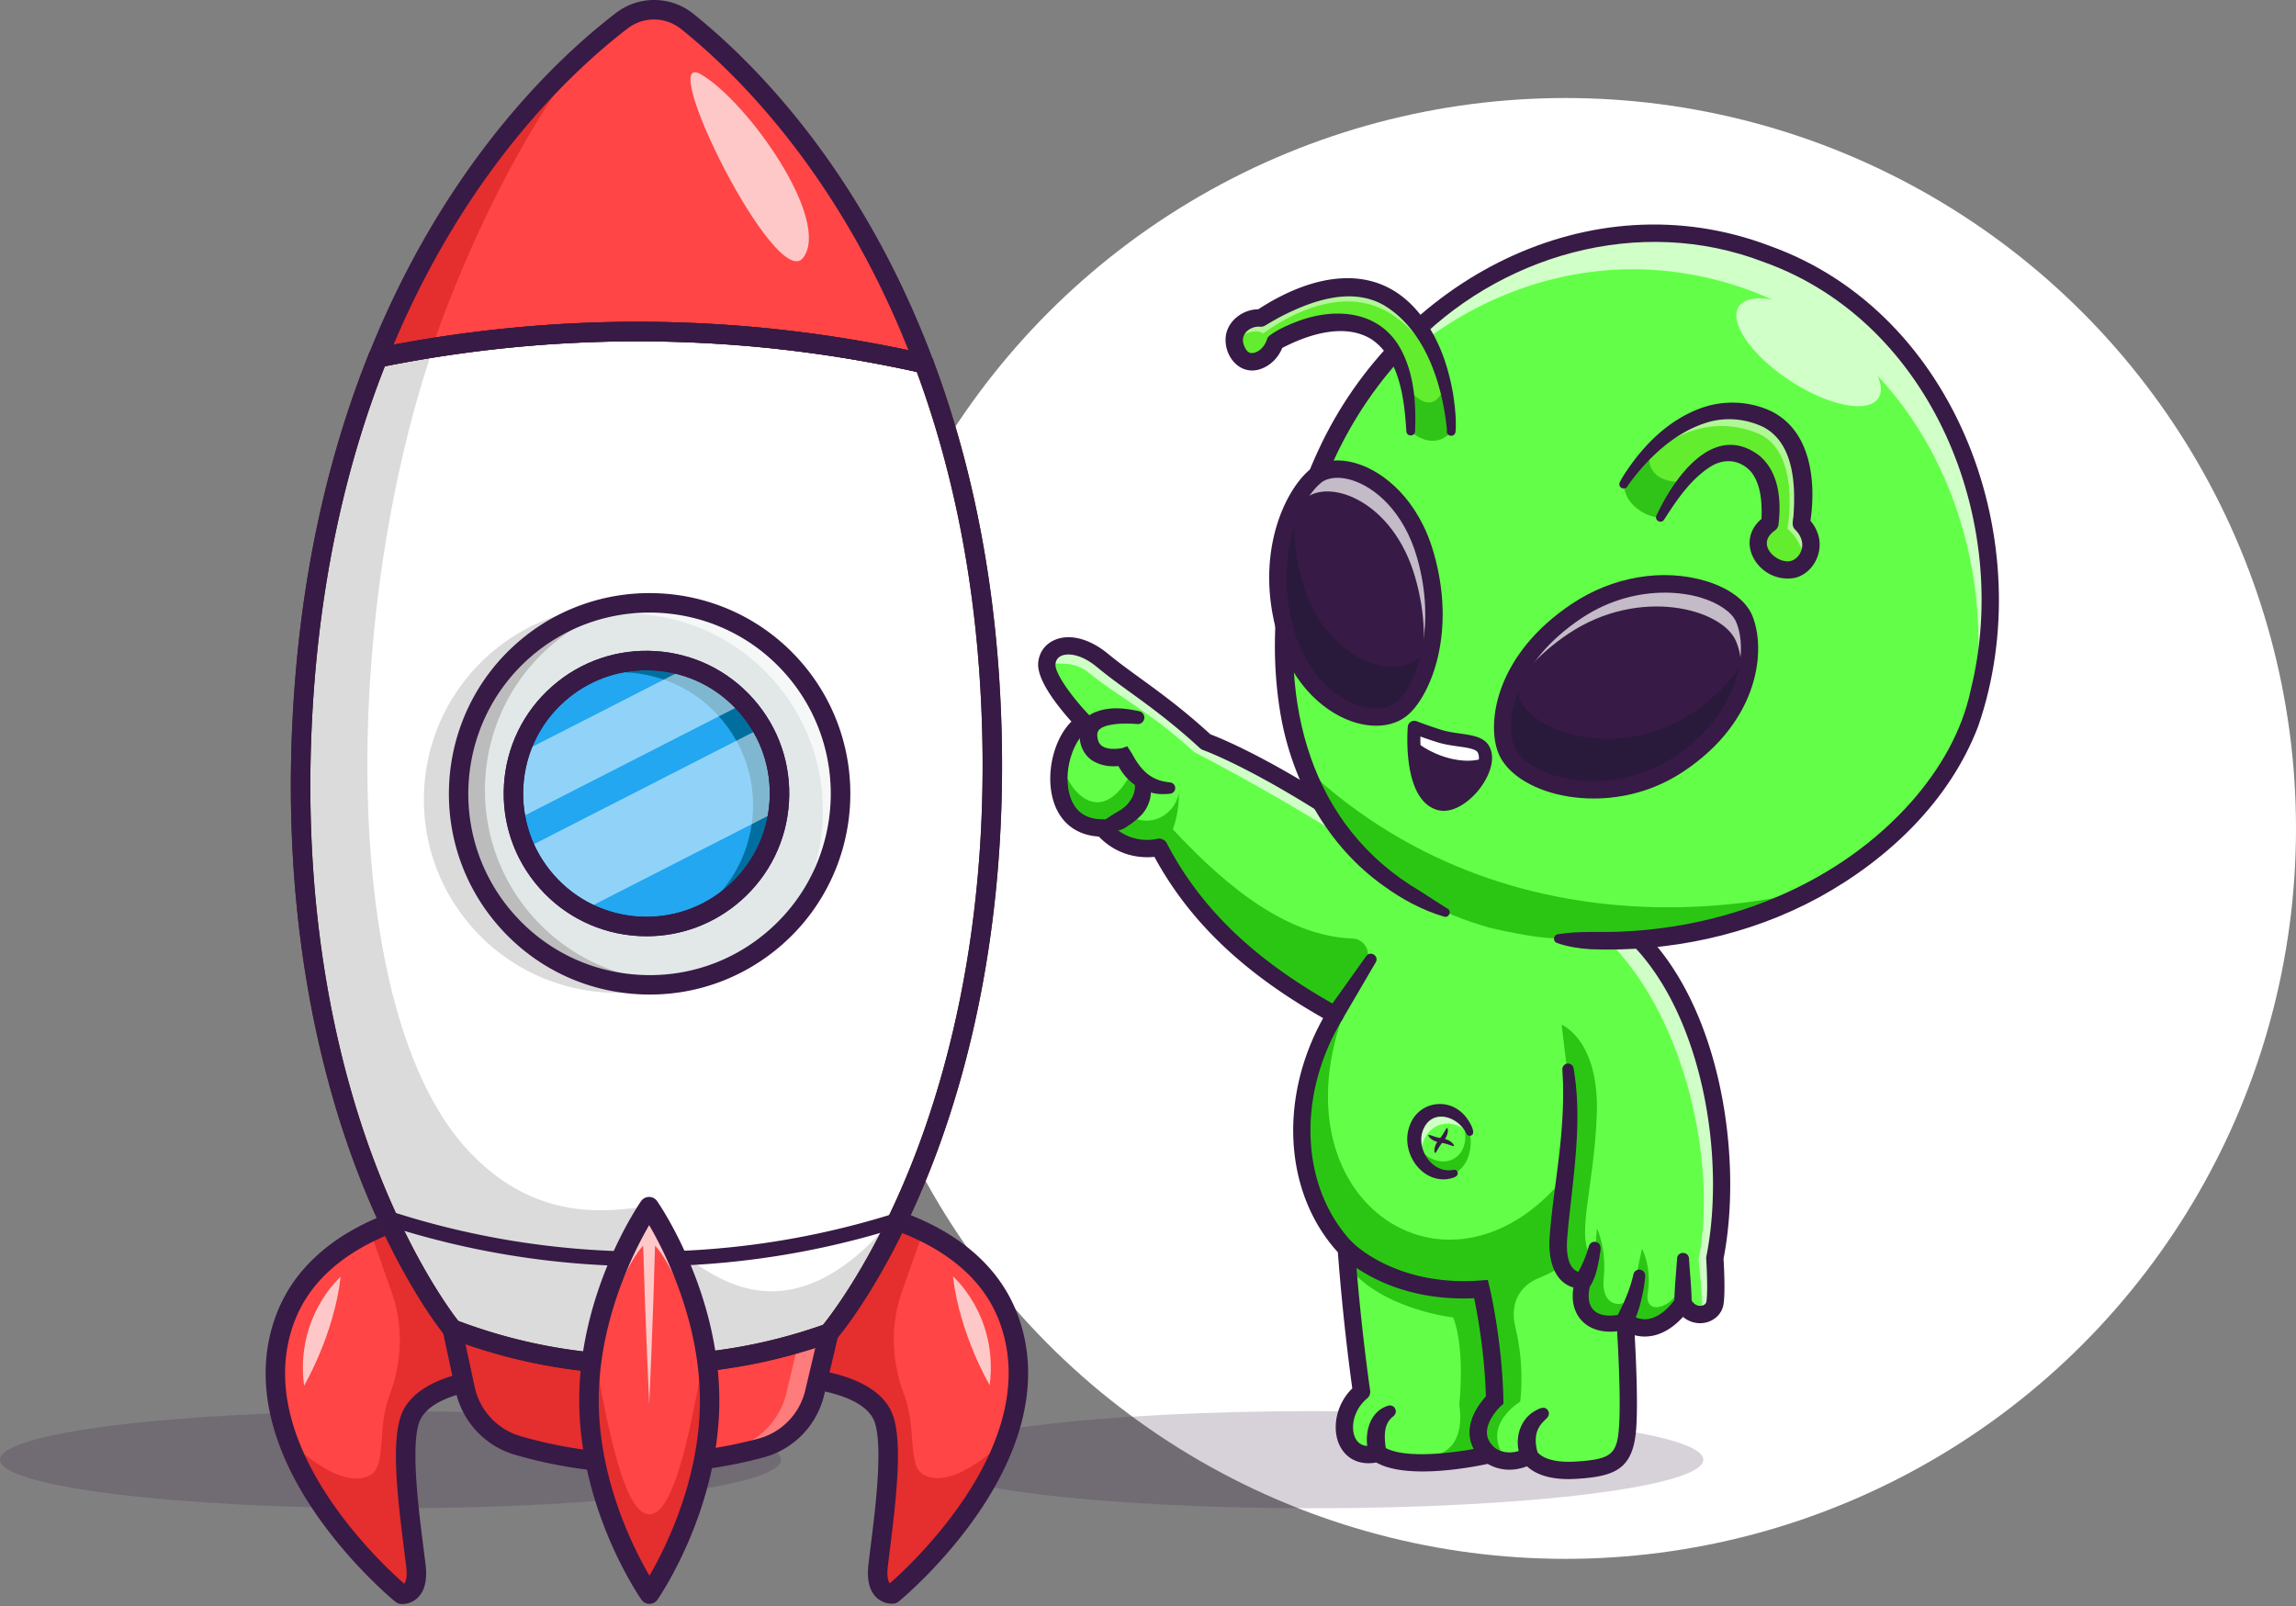
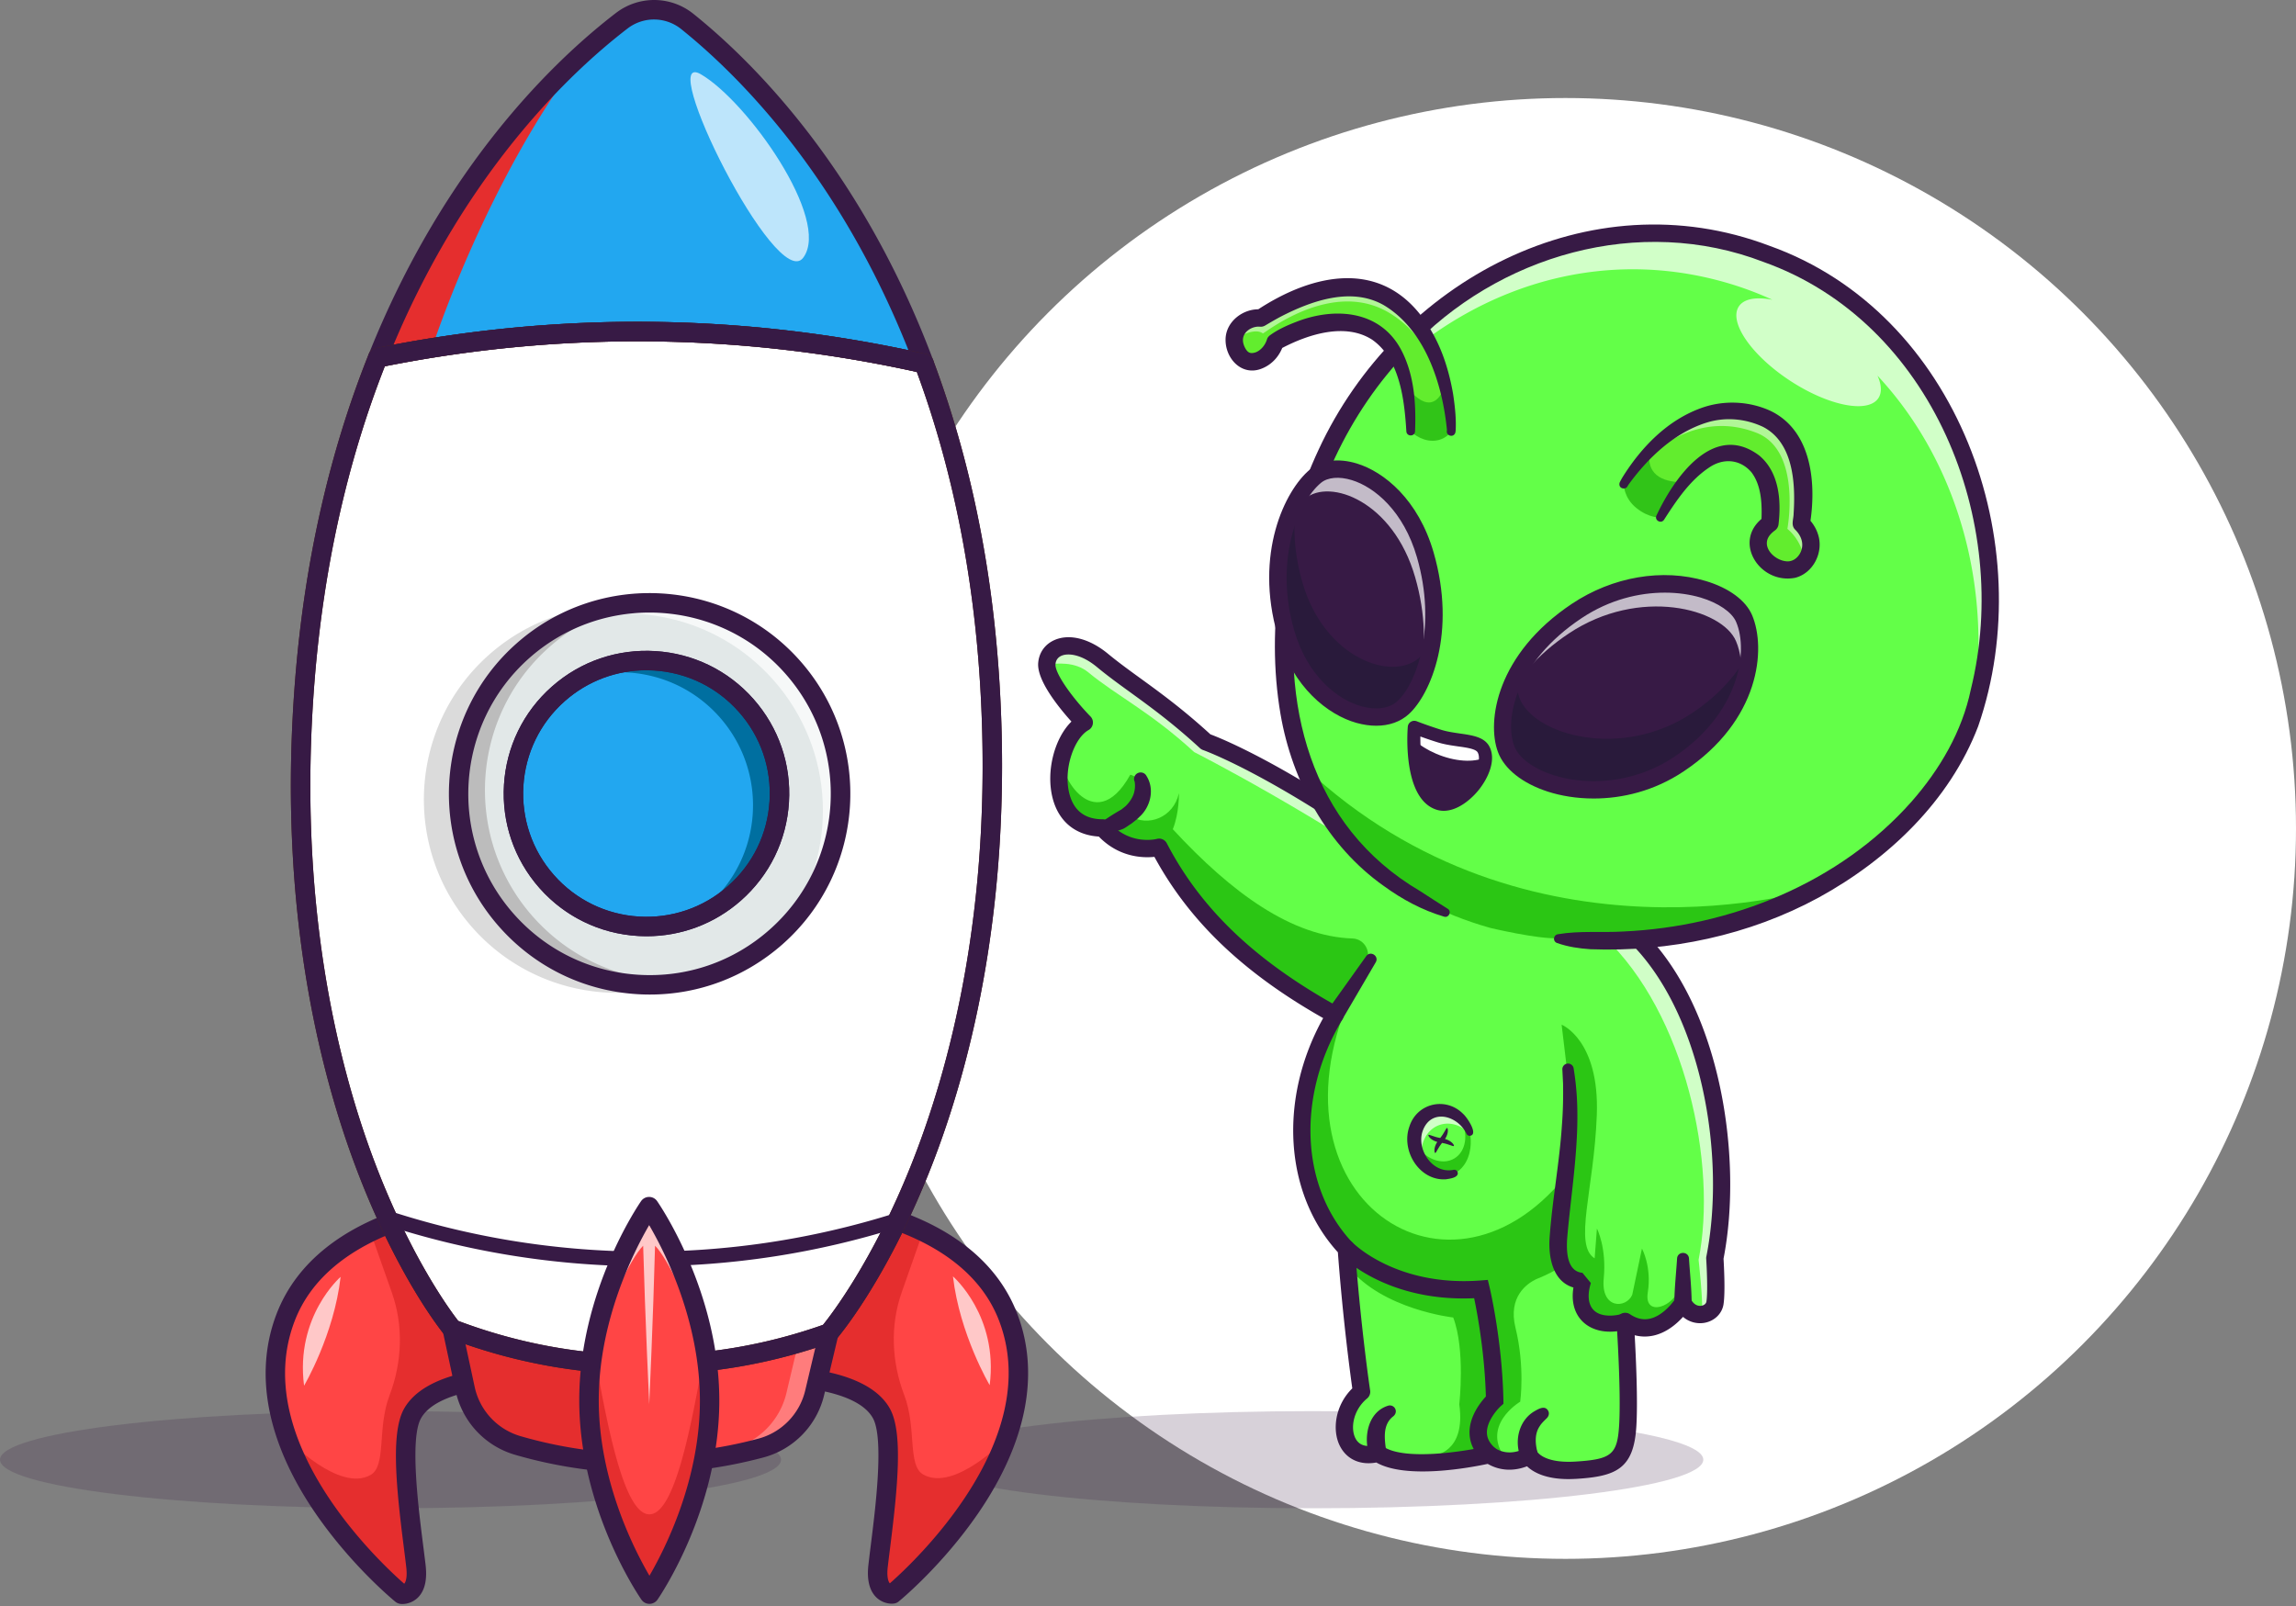
<svg xmlns="http://www.w3.org/2000/svg" width="726" height="508" fill="none">
  <rect width="100%" height="100%" fill="#808080" stroke="none" />
  <circle cx="495" cy="262" r="231" fill="#fff" />
  <path fill="#371A45" d="M123.485 476.999c68.199 0 123.485-6.877 123.485-15.359s-55.286-15.359-123.485-15.359S0 453.158 0 461.64s55.286 15.359 123.485 15.359Zm291.617 0c68.199 0 123.485-6.877 123.485-15.359s-55.286-15.359-123.485-15.359-123.485 6.877-123.485 15.359 55.286 15.359 123.485 15.359Z" opacity=".2" />
  <path fill="#63FF48" d="M516.205 294.972c25.959 24.404 32.002 72.76 26.05 102.899 0 0 .651 10.058.054 14.164-.597 4.107-7.236 5.663-10.112 0 0 0-7.96 12.772-18.29 5.88 0 0 1.484 21.998.814 33.051-.687 11.071-4.161 13.242-16.462 14.002-12.302.76-14.617-4.649-14.617-4.649s-6.35 4.106-12.7-.272c0 0-26.194 6.024-35.222-.434-11.74 3.094-14.164-12.03-5.192-19.483 0 0-2.912-19.484-4.83-45.262-17.945-18.941-18.144-49.749-3.545-73.936-23.048-12.699-43.037-28.782-55.628-52.987 0 0-10.113 2.732-17.856-6.096-19.212 0-15.666-27.823-5.825-33.323 0 0-12.337-12.663-11.831-18.669.507-6.006 8.647-8.376 17.566-.995 8.919 7.381 18.886 13.061 32.689 25.761 0 0 20.804 7.2 58.83 34.335-.018-.018 52.752-1.465 76.107 26.014Z" />
  <path fill="#2BC614" d="M453.232 460.318s10.384-.687 8.195-16.191c0 0 1.972-17.276-1.918-27.461 0 0-22.269-2.46-33.123-15.919l.633-3.673c13.278 8.521 26.683 11.831 40.233 10.258 0 0 2.677 9.334 4.649 18.85 1.954 9.515-.633 15.847-.633 15.847s-6.693 11.288-2.641 17.566m27.768-113.679-2.605-21.854s12.012 4.776 11.126 28.547c-.887 23.771-7.453 41.12-.688 45.353l.724-9.425s3.111 6.006 2.153 15.774c-.959 9.769 7.091 9.57 9.009 5.192l3.075-14.635s3.148 5.735 1.845 13.876c-1.302 8.14 8.792 4.378 9.968-1.773 0 0 2.551 9.262-6.603 12.012s-11.56-1.683-11.56-1.683-7.706 2.406-10.745-2.152c-3.04-4.559-1.484-11.054-1.484-11.054s-6.368 3.257-7.941-5.608c-1.556-8.864 2.225-26.448 2.225-26.448l1.501-26.122Z" />
  <path fill="#2BC614" d="M439.682 403.57c10.944 4.667 20.894 5.662 29.252 4.957l3.672 34.227s-3.871-1.357-5.101 8.285c-1.23 9.66 9.117 10.981 9.117 10.981-9.117-10.981 4.071-18.724 4.071-18.724s1.573-10.926-1.502-23.427c-2.406-9.823 3.727-13.947 6.476-15.286.706-.344 1.176-.489 1.249-.507 5.119-2.189 8.014-4.323 8.014-4.323l-3.293-10.276 3.293-17.457c-38.442 47.578-99.045 3.908-65.035-63.063-15.486 12.537-18.199 47.686-18.199 47.686s-3.763 33.395 27.986 46.927Z" />
  <path fill="#000072" d="M485.649 404.6c.435-.163.851-.343 1.249-.506-.055.018-.543.163-1.249.506Z" opacity=".25" />
  <path fill="#2BC614" d="M349.139 262.375c7.67 8.177 17.348 5.554 17.348 5.554 12.609 24.223 32.581 40.305 55.628 52.987-.307.488-.597.995-.868 1.501 3.817-5.716 7.797-12.699 10.691-18.018 1.828-3.347-.488-7.471-4.287-7.598-19.158-.633-38.044-14.255-56.804-34.552 2.117-5.337 1.918-11.397 1.918-11.397-1.61 7.598-9.787 10.98-15.739 7.019l-7.887 4.504Z" />
  <path fill="#2BC614" d="M336.205 237.863c-2.949 5.265 9.533 28.113 21.184 7.164.108-.181 7.815 2.587 2.424 9.606-5.391 7.001-9.353 8.955-14.889 6.82-5.535-2.116-10.329-12.211-10.329-12.211" />
  <path fill="#FEFEFE" d="M537.098 398.431s1.357 12.048 1.121 16.751c2.696.561 3.673-.579 4.053-3.147.615-4.107-.036-14.165-.036-14.165 5.698-28.818.416-74.298-22.758-99.57-2.044-2.713-9.19-2.858-12.356-2.098 25.942 24.404 35.946 72.09 29.976 102.229ZM330.977 210.11c3.165-.289 8.882-.995 13.187 2.551 8.919 7.381 19.647 12.501 33.45 25.2 0 0 39.437 19.954 77.445 47.089-3.745-5.608-13.387-11.813-16.3-17.366-27.841-18.217-57.509-32.961-57.509-32.961-13.803-12.7-23.771-18.398-32.69-25.761-8.918-7.381-17.077-5.011-17.565.995-.018.072-.018.163-.018.253Z" opacity=".7" />
  <path fill="#371A45" d="M495.979 467.774c-7.345 0-11.198-2.207-13.134-4.052-2.695 1.049-7.471 2.08-12.428-.76-5.463 1.176-25.724 4.975-35.222-.434-5.065.922-9.316-.959-11.487-5.174-2.515-4.884-1.664-12.808 3.889-18.271-.687-4.939-2.966-21.89-4.558-43.037-16.987-18.652-18.796-48.609-4.65-74.063-25.236-14.309-42.295-30.608-53.366-50.996-3.655.38-11.18.181-17.584-6.422-7.399-.435-12.682-4.776-14.581-12.085-2.207-8.484.561-19.013 5.934-24.277-3.89-4.324-10.981-12.989-10.511-18.561.271-3.329 2.207-5.988 5.301-7.29 4.739-1.99 10.999-.344 16.751 4.396 3.202 2.641 6.603 5.119 10.221 7.742 6.332 4.595 13.496 9.805 22.179 17.747 3.618 1.357 23.988 9.516 58.957 34.48a2.73 2.73 0 0 1 .633 3.817 2.729 2.729 0 0 1-3.817.634c-37.14-26.521-57.926-33.902-58.125-33.974a2.734 2.734 0 0 1-.958-.579c-8.63-7.942-15.775-13.134-22.089-17.711-3.69-2.677-7.164-5.192-10.492-7.959-4.885-4.035-9.045-4.451-11.144-3.582-1.176.488-1.845 1.429-1.954 2.695-.253 2.931 5.554 10.873 11.072 16.535a2.73 2.73 0 0 1 .741 2.315 2.73 2.73 0 0 1-1.374 1.99c-4.433 2.479-8.087 12.284-6.025 20.189 1.393 5.319 4.921 8.014 10.511 8.014.796 0 1.538.344 2.062.941 6.459 7.381 14.744 5.355 15.088 5.264a2.741 2.741 0 0 1 3.129 1.393c10.855 20.877 28.185 37.357 54.525 51.865a2.729 2.729 0 0 1 1.32 1.683 2.69 2.69 0 0 1-.307 2.134c-14.599 24.187-13.279 53.241 3.202 70.643.434.453.705 1.05.742 1.683 1.881 25.363 4.775 44.864 4.812 45.045a2.738 2.738 0 0 1-.959 2.515c-4.396 3.654-5.337 9.388-3.691 12.609 1.429 2.767 4.288 2.677 6.422 2.116a2.798 2.798 0 0 1 2.298.416c6.567 4.704 26.05 1.592 32.997-.018a2.726 2.726 0 0 1 2.171.416c4.721 3.238 9.479.344 9.678.217.724-.452 1.556-.669 2.352-.38.778.29 1.338.778 1.61 1.538.289.434 2.731 3.6 11.958 3.057 11.505-.705 13.314-2.207 13.893-11.433.669-10.764-.796-32.472-.814-32.707a2.718 2.718 0 0 1 1.357-2.551 2.74 2.74 0 0 1 2.894.09c2.099 1.393 4.107 1.864 6.187 1.43 4.776-1.013 8.231-6.422 8.267-6.477a2.799 2.799 0 0 1 2.443-1.284 2.765 2.765 0 0 1 2.315 1.501c1.14 2.244 2.732 2.244 3.365 2.153.705-.108 1.465-.561 1.592-1.321.47-3.111.108-10.854-.072-13.567-.019-.236 0-.471.054-.706 6.295-31.748-1.429-77.988-25.236-100.365a2.742 2.742 0 0 1-.127-3.872 2.742 2.742 0 0 1 3.871-.126c15.522 14.599 22.595 35.638 25.797 50.725 3.89 18.29 4.288 38.062 1.122 54.344.109 1.899.597 10.456 0 14.382-.452 3.021-2.913 5.391-6.133 5.915a8.24 8.24 0 0 1-6.675-1.899c-2.026 2.243-5.282 5.047-9.425 5.933-1.972.416-3.944.38-5.861-.126.398 7.091 1.031 20.713.524 28.854-.814 13.314-6.277 15.793-19.031 16.571-.832.036-1.646.072-2.406.072Z" />
  <path fill="#371A45" d="M470.924 462.779a2.697 2.697 0 0 1-1.809-.688c-2.93-2.569-4.414-5.59-4.45-8.991-.054-5.156 3.455-9.588 5.174-11.451-.38-13.713-2.678-26.159-3.709-31.079-27.769 1.248-41.825-13.188-42.422-13.821a2.726 2.726 0 0 1 .109-3.872 2.74 2.74 0 0 1 3.871.091c.199.199 13.857 14.002 40.432 11.994l2.334-.181.543 2.279c.162.688 3.998 16.933 4.377 35.638l.019 1.248-.923.833c-1.212 1.121-4.36 4.794-4.306 8.285.019 1.791.869 3.401 2.587 4.903a2.745 2.745 0 0 1 .254 3.871 2.826 2.826 0 0 1-2.081.941Zm43.689-42.459c-11.651 3.401-20.225-3.926-16.39-15.992l2.659 3.238c-.434.036-.633.036-.923.036-8.574-.542-10.474-9.208-9.967-16.263.868-12.066 3.111-23.554 3.889-35.493.344-4.378.434-8.756.362-13.134l-.217-4.36c-.109-1.031.669-1.953 1.7-1.99a1.784 1.784 0 0 1 1.864 1.538 90.095 90.095 0 0 1 1.013 9.081c.868 14.889-1.809 29.976-3.058 44.648-.271 3.961-.162 10.456 4.83 10.908l2.66 3.238c-1.538 4.848-.796 9.805 5.083 10.257 1.628.145 3.383-.09 5.065-.578 3.202-.833 4.595 3.853 1.43 4.866Zm-94.777-100.891 12.175-17.059c1.338-1.827 4.124-.018 3.003 1.954l-10.583 18.09c-2.008 3.202-6.694.163-4.595-2.985Zm61.272 141.976c-2.497-5.12-1.013-12.048 3.998-15.033 1.393-.814 3.491-2.081 4.486-.091.398.869.036 1.755-.597 2.334-.76.76-1.556 1.483-2.098 2.37-1.683 2.406-1.466 5.499-.778 8.213l.054.868c.199 2.949-3.817 3.962-5.065 1.339Zm-48.03-.994c-2.062-5.644-.633-13.821 5.789-15.829a1.877 1.877 0 0 1 2.388 1.158c.308.868-.09 1.737-.778 2.243-3.437 2.714-2.659 7.381-2.116 11.216.289 3.184-4.179 4.179-5.283 1.212Zm96.35-48.392c.036-4.613.579-9.444.868-14.057.199-2.297 3.564-2.279 3.763 0 .289 4.613.814 9.48.85 14.093-.307 3.383-5.21 3.328-5.481-.036Z" />
-   <path fill="#371A45" d="M511.483 415.981c2.116-4.052 4.016-8.448 5.011-12.953.217-1.031 1.248-1.7 2.279-1.447.923.217 1.52 1.085 1.447 2.008a45.102 45.102 0 0 1-.47 3.835c-.76 3.872-1.592 7.634-3.455 11.198-1.864 2.931-6.26.489-4.812-2.641Zm-13.153-12.41c1.737-2.93 3.148-6.114 4.071-9.443a1.872 1.872 0 0 1 2.352-1.321c2.152.706 1.121 3.275.995 4.921-.597 3.039-1.14 6.096-2.804 8.81-2.171 2.714-6.061.127-4.614-2.967ZM359.506 228.979c-2.587-.199-5.391-.236-7.852.18-1.646.29-3.147.652-4.16 1.701-.76.832-.561 2.297-.272 3.274.85 3.058 4.993 2.895 7.562 2.479l1.664-.597 1.502 2.333c1.773 3.383 4.251 6.766 7.96 8.159 1.212.525 2.568.742 3.961.923 1.05.054 1.882.977 1.719 2.044-.109.832-.796 1.447-1.592 1.538-1.737.181-3.546.235-5.337-.199-5.409-1.14-10.058-5.355-11.867-10.565l3.166 1.737c-3.582.597-7.001.615-10.366-1.339-5.499-3.293-5.879-12.772.47-15.323 4.668-1.972 9.516-1.393 14.183-.398 1.104.254 1.809 1.375 1.538 2.479a2.052 2.052 0 0 1-2.279 1.574Z" />
  <path fill="#371A45" d="M362.526 245.406c2.659 4.179 1.284 9.859-2.316 13.007-.633.706-1.754 1.502-2.496 2.099-.778.452-1.827 1.302-2.641 1.646a21.027 21.027 0 0 1-5.843 1.393 1.828 1.828 0 0 1-2.009-1.628 1.864 1.864 0 0 1 .724-1.665c2.171-1.537 4.342-2.948 6.621-4.233a43.546 43.546 0 0 0 1.357-1.085c1.158-1.122 2.08-2.497 2.533-3.817a8.11 8.11 0 0 0 .361-3.673c0-.072-.018-.162 0-.162a2.05 2.05 0 0 1 .905-2.768c1.013-.507 2.279-.145 2.804.886Z" />
  <path fill="#63FF48" d="M412.438 242.6c8.611 22.685 26.647 41.77 58.83 50.87 0 0 14.726 3.509 21.184 3.256l15.322 1.194c24.694-.38 47.506-6.53 66.446-16.643 25.888-13.821 44.521-35.059 50.762-59.047 16.082-61.923-14.527-129.02-76.468-145.103-61.923-16.082-121.332 27.624-137.433 89.547-6.313 24.332-7.67 52.119 1.357 75.926Z" />
  <path fill="#2BC614" d="M412.438 242.602c8.611 22.685 26.647 41.77 58.83 50.87 0 0 14.725 3.509 21.183 3.256l15.323 1.194c24.693-.38 47.505-6.531 66.446-16.643l-.145-.235c.018-.037-90.705 28.166-161.637-38.442Z" />
  <path fill="#fff" d="M623.462 227.277c.561-1.682 1.086-3.364 1.52-5.083 16.082-61.923-14.527-129.02-76.468-145.103-50.057-13.007-98.448 13.061-123.666 56.207 27.334-36.326 72.036-56.66 118.094-44.702a105.137 105.137 0 0 1 17.475 6.205c-5.047-.977-8.973-.361-10.601 2.117-3.256 4.957 3.998 15.467 16.173 23.463 12.193 7.996 24.711 10.475 27.968 5.518 1.157-1.773.977-4.27-.29-7.092 25.797 27.642 36.995 68.509 29.795 108.47Z" opacity=".7" />
  <path fill="#371A45" d="M492.578 295.461c7.055-1.175 13.839-.452 20.732-.868 34.01-1.538 68.327-15.323 91.121-41.065 8.973-10.221 16.01-22.233 18.76-35.53 13.079-52.914-12.247-116.194-65.56-135.153-39.238-15.105-84.012-2.225-112.341 28.058-19.14 19.773-30.917 45.877-34.752 73.013-5.897 38.189 3.419 77.282 38.515 97.905 2.84 1.864 5.77 3.727 8.719 5.59 1.357.814.362 2.967-1.139 2.497-6.893-2.045-13.261-5.464-19.086-9.715-17.837-12.609-29.017-33.087-32.653-54.38-4.722-27.732.199-58.233 12.066-83.632 24.694-53.294 85.604-86.056 142.571-64.438 59.571 21.239 85.857 94.432 65.975 151.942-9.027 23.662-28.51 42.15-50.381 54.144-21.998 11.976-47.307 17.313-72.272 16.372-3.545-.235-7.091-.76-10.528-1.972-.742-.253-1.122-1.067-.868-1.809.18-.543.633-.886 1.121-.959Z" />
  <path fill="#371A45" d="M415.929 150.594c-7.562 6.314-16.281 25.489-9.317 49.531 6.947 24.043 28.529 31.442 37.013 23.699 6.531-5.952 14.002-24.332 7.056-48.374-6.965-24.06-27.009-31.314-34.752-24.856Z" />
  <path fill="#fff" d="M447.461 182.507c3.438 11.885 3.347 22.396 1.592 30.699 2.388-5.12 4.197-12.012 4.378-20.207-.126-5.391-.941-11.27-2.768-17.548-6.946-24.042-27.009-31.314-34.751-24.838-3.166 2.66-6.549 7.58-8.883 14.165 1.791-3.111 3.763-5.517 5.681-7.109 7.76-6.477 27.805.796 34.751 24.838Z" opacity=".7" />
  <path fill="#111A28" d="M443.626 223.822c-8.502 7.742-30.066.343-37.013-23.699-5.083-17.584-1.791-32.562 3.311-41.807-1.14 7.526-.868 16.336 1.917 25.924 6.947 24.042 28.511 31.441 37.013 23.698 1.339-1.23 2.732-2.985 4.035-5.228-1.502 10.258-5.536 17.711-9.263 21.112Z" opacity=".35" />
  <path fill="#371A45" d="M551.498 195.62c4.252 9.986 1.791 31.115-20.623 46.058-22.414 14.943-50.273 6.965-54.651-4.794-3.365-9.027-.054-28.709 22.36-43.652 22.414-14.943 48.555-7.833 52.914 2.388Z" />
  <path fill="#fff" d="M548.93 202.767c1.447 3.383 2.116 8.05 1.483 13.333 1.773-4.36 2.605-8.611 2.75-12.428-.145-3.094-.76-5.825-1.683-8.032-4.359-10.222-30.5-17.331-52.914-2.388-13.658 9.099-20.225 19.971-22.504 29.125 3.455-7.345 9.696-15.16 19.935-21.998 22.432-14.961 48.591-7.851 52.933 2.388Z" opacity=".7" />
  <path fill="#111A28" d="M530.876 241.679c-22.396 14.925-50.273 6.965-54.651-4.794-1.917-5.156-1.664-13.785 3.094-23.029.018 2.641.416 4.975 1.121 6.838 4.378 11.759 32.255 19.737 54.651 4.794 8.937-5.952 14.69-12.898 18.127-19.718-.235 10.763-5.97 24.982-22.342 35.909Z" opacity=".35" />
  <path fill="#371A45" d="M435.16 229.52c-1.99 0-4.089-.307-6.26-.904-8.9-2.515-20.134-11.126-24.928-27.715-7.435-25.742 2.297-45.804 10.203-52.389 3.6-3.003 9.027-3.709 14.888-1.918 8.557 2.623 19.411 11.379 24.241 28.094 7.345 25.381-.904 44.847-7.833 51.16-2.659 2.424-6.241 3.672-10.311 3.672Zm-17.476-76.811c-7.345 6.132-14.816 24.657-8.448 46.673 4.179 14.436 13.676 21.853 21.166 23.97 4.631 1.302 8.882.741 11.379-1.538 6.386-5.825 12.554-23.825 6.259-45.588-4.233-14.617-13.405-22.179-20.587-24.386-3.998-1.23-7.652-.904-9.769.869Zm86.237 99.825c-5.409 0-10.384-.85-14.473-2.171-8.05-2.605-13.803-7.163-15.793-12.536-3.618-9.697-.452-30.989 23.409-46.891 12.863-8.574 28.655-11.27 42.259-7.2 7.345 2.189 12.7 6.133 14.69 10.8 4.486 10.547 2.587 33.269-21.618 49.405-9.407 6.296-19.538 8.593-28.474 8.593Zm22.504-65.107c-8.05 0-17.439 2.153-26.322 8.068-21.22 14.147-24.331 32.292-21.31 40.414 1.393 3.727 6.006 7.164 12.356 9.226 9.624 3.112 24.711 3.238 38.207-5.753 20.297-13.531 23.698-33.123 19.61-42.693-1.303-3.075-5.608-6.024-11.216-7.706-3.221-.941-7.074-1.556-11.325-1.556Z" />
  <path fill="#62ED2E" d="m513.419 153.124 11.596 10.547c2.551-4.595 4.993-8.267 7.308-11.162 9.353-11.577 16.915-10.492 22.107-6.422 7.073 5.536 5.228 19.429 5.228 19.429-8.213 5.88-1.303 14.744 5.644 14.762 6.006.018 10.637-8.43 4.27-14.725.506-2.768 3.817-26.955-11.669-33.431-15.25-6.386-28.311 2.424-36.253 10.528-5.101 5.192-8.086 10.095-8.231 10.474Z" />
  <path fill="#fff" d="M516.205 148.983c.308-.325.615-.651.941-.959 8.394-8.556 22.07-17.529 38.315-11.125 13.441 5.3 10.239 27.425 9.715 30.355 4.197 3.492 5.264 8.467 5.644 10.258 2.424-3.003 2.858-7.924-1.23-11.94.506-2.768 3.817-26.955-11.668-33.431-15.251-6.386-28.312 2.424-36.254 10.529a59.56 59.56 0 0 0-5.463 6.313Z" opacity=".5" />
  <path fill="#31C418" d="M513.419 153.125s-.018 4.324 4.034 7.562c4.034 3.238 7.562 2.985 7.562 2.985 2.551-4.595 4.993-8.267 7.308-11.162-4.974.018-12.084-1.32-10.673-9.877-5.101 5.21-8.086 10.112-8.231 10.492Z" />
  <path fill="#371A45" d="M512.116 152.69c.199-.506.561-1.103.814-1.573 5.988-9.661 14.4-18.398 25.399-22.215 6.893-2.388 14.798-2.045 21.492 1.031 13.26 6.368 14.58 23.318 12.446 36.126 0 .018-.778-2.442-.778-2.442 1.465 1.465 2.75 3.292 3.401 5.463 1.791 5.536-1.502 12.211-7.291 13.659-11.378 2.188-20.261-12.012-9.533-19.448l-1.122 1.864c.272-5.482.109-11.524-3.148-15.811-3.618-4.197-9.027-4.559-13.549-1.357-5.97 4.034-10.131 10.257-14.056 16.354-.905 1.447-3.148.235-2.407-1.321 5.518-11.759 17.964-29.903 32.509-18.941 6.295 5.265 6.983 14.238 6.078 21.799a2.781 2.781 0 0 1-1.121 1.864c-.977.723-1.882 1.592-2.316 2.677-1.284 3.365 2.515 6.73 5.735 7.073 2.297.344 4.215-1.338 4.92-3.437.796-2.388-.144-4.776-1.953-6.549-1.429-1.429-.489-3.274-.489-5.065.633-9.66-.108-22.541-9.714-27.461-5.482-2.569-11.777-3.166-17.639-1.375-10.239 3.148-18.614 11.089-24.838 19.646l-.18.272-.073.108-.018.036c-.488 1.357-3.039 1.013-2.569-.977Zm-57.383 101.4c-6.621-2.243-7.616-13.785-7.652-20.026-.018-2.424.108-4.052.108-4.052s3.619 1.411 7.978 2.768c5.536 1.736 12.121 1.031 13.876 4.142.434.76.633 1.646.669 2.587.163 6.639-8.846 16.643-14.979 14.581Z" />
  <path fill="#fff" d="M469.694 239.509c-3.636 1.719-9.624 1.411-15.594-1.139-2.732-1.176-5.12-2.66-7.019-4.306-.018-2.424.108-4.052.108-4.052s3.619 1.411 7.978 2.768c5.536 1.736 12.121 1.031 13.876 4.142.416.778.633 1.646.651 2.587Z" />
  <path fill="#371A45" d="M456.506 256.424a7.49 7.49 0 0 1-2.424-.398c-10.402-3.51-9.118-23.88-8.937-26.177.055-.651.398-1.23.959-1.574a2.073 2.073 0 0 1 1.845-.181c.037.018 3.618 1.411 7.834 2.732 1.863.579 3.907.868 5.879 1.157 3.889.561 7.562 1.086 9.19 3.944 2.46 4.36-.344 10.348-3.492 14.165-2.749 3.274-6.802 6.332-10.854 6.332Zm-7.381-23.5c-.072 6.332.923 17.403 6.26 19.212 2.261.76 5.861-1.158 8.773-4.685 2.913-3.51 4.215-7.526 3.076-9.516-.615-1.085-3.437-1.501-6.187-1.881-2.026-.29-4.342-.615-6.513-1.303-2.08-.651-3.98-1.302-5.409-1.827Z" />
  <path fill="#62ED2E" d="M391.471 111.664c2.967 5.21 9.895 2.406 11.74-3.419 1.719-1.556 34.752-19.827 41.626 14.111.796 3.943 1.249 8.592 1.249 14.074l12.772.036c.162-.398.018-6.802-1.972-14.744-2.406-9.588-7.526-21.437-18.073-27.678-16.209-9.588-38.207 5.391-40.178 6.567-5.21-.47-10.891 4.522-7.164 11.053Z" />
  <path fill="#62ED2E" d="M391.471 111.664c2.967 5.21 9.895 2.406 11.74-3.419 1.719-1.556 34.752-19.827 41.626 14.111.796 3.943 1.249 8.592 1.249 14.074l12.772.036c.162-.398.018-6.802-1.972-14.744-2.406-9.588-7.526-21.437-18.073-27.678-16.209-9.588-38.207 5.391-40.178 6.567-5.21-.47-10.891 4.522-7.164 11.053Z" />
  <path fill="#fff" d="M390.277 107.34c1.61-1.049 6.567-3.762 9.064-1.881 2.134-1.266 22.305-16.95 39.799-6.603 10.13 5.988 15.612 16.752 18.524 26.358a82.524 82.524 0 0 0-.778-3.492c-2.406-9.588-7.525-21.437-18.072-27.678-16.209-9.588-38.207 5.391-40.179 6.567-3.962-.362-8.231 2.46-8.358 6.729Z" opacity=".5" />
  <path fill="#31C418" d="M444.819 122.356c.796 3.944 1.249 8.593 1.249 14.074 0 0 2.966 3.021 7.001 2.967 4.034-.054 5.789-2.931 5.789-2.931.162-.398.018-6.802-1.972-14.743-1.592 5.409-5.5 8.9-12.067.633Z" />
  <path fill="#371A45" d="M457.591 135.923c-.108.29-.072.235-.072.217v-.108l-.018-.308c-1.447-14.436-6.893-31.441-19.954-39.22-10.275-5.861-22.83-1.393-32.617 3.654-1.61.851-3.31 1.864-4.884 2.786a2.699 2.699 0 0 1-1.647.38c-1.7-.181-3.672.688-4.631 2.008-.958 1.285-1.013 2.877-.072 4.686.85 1.592 1.7 1.935 3.329 1.411 1.555-.561 3.003-2.189 3.563-4.016.163-.615.561-1.068 1.05-1.429 2.496-1.809 5.336-3.076 8.195-4.179 12.048-4.722 26.393-3.8 33.141 8.701 4.251 7.942 4.812 17.24 4.469 25.906-.091 1.718-2.642 1.736-2.75 0-.633-10.185-2.099-22.849-10.818-28.981-8.43-5.427-20.026-1.773-28.384 2.587l-.362.217-.127.09c-.018 0-.054.036-.036.018l.055-.054.777-1.212c-1.049 3.274-3.382 6.151-6.874 7.508-6.259 2.46-11.469-3.148-11.397-9.208.036-5.789 5.807-10.059 11.343-9.516l-1.646.38c18.199-12.103 40.359-16.698 54.054 4.287 4.432 6.694 6.874 14.382 8.213 22.197.561 3.781.995 7.616.796 11.451-.073.344.018.272-.163.814-.742 1.647-3.184.616-2.533-1.067Z" />
  <path fill="#63FF48" d="M464.773 358.2c-1.99-5.355-7.363-8.304-12.012-6.585-4.65 1.718-6.802 7.471-4.812 12.826 1.989 5.355 7.362 8.303 12.012 6.585" />
  <path fill="#2BC614" d="M447.931 364.439c1.99 5.373 7.381 8.304 12.03 6.585 0 0 2.75-1.013 4.251-4.993 1.502-3.98.561-7.833.561-7.833-.651-1.736-1.646-3.22-2.876-4.378 2.496 4.849 1.682 10.312-2.008 12.537-3.89 2.352-9.498.181-12.537-4.866-.036-.073-.09-.127-.126-.199.09 1.031.325 2.098.705 3.147Z" />
  <path fill="#fff" d="M447.93 364.439a11.65 11.65 0 0 0 2.008 3.456c-1.519-5.12.652-10.402 5.066-12.049 3.328-1.23 7.055-.072 9.624 2.678l.126-.344c-1.99-5.355-7.362-8.303-12.012-6.585-4.631 1.737-6.802 7.49-4.812 12.844Z" opacity=".7" />
  <path fill="#371A45" d="M463.724 358.58c-2.859-5.916-11.307-8.123-13.876-.887-2.026 5.789 3.076 13.622 9.715 12.284a1.12 1.12 0 0 1 1.375.868c.271 1.628-2.605 1.936-3.781 2.117-8.358.524-14.237-9.028-11.506-16.68 2.388-7.471 11.578-9.533 17.023-3.98 1.122.959 4.74 6.223 2.352 6.857-.524.162-1.067-.109-1.302-.579Z" />
  <path fill="#371A45" d="M453.829 364.638c.307 0 .741-1.429 2.152-3.183 2.244.398 3.492 1.193 3.727.976.235-.199-.633-1.628-2.786-2.225 1.23-1.863.941-3.491.633-3.491-.307 0-.741 1.411-2.152 3.184-2.244-.398-3.492-1.194-3.727-.977-.217.199.615 1.628 2.786 2.225-1.23 1.863-.941 3.491-.633 3.491Z" />
  <path fill="#FF4545" d="M237.342 435.289s33.756-2.062 41.391 11.74c4.757 8.612.253 36.416-1.068 48.229-1.049 9.462 4.559 8.829 4.559 8.829s26.123-21.383 36.054-49.242c4.251-11.922 5.536-25.019.561-38.135-5.065-13.387-15.793-21.871-26.937-27.262-17.24-8.322-35.511-9.19-35.511-9.19l-19.049 55.031Z" />
  <path fill="#E52E2E" d="M237.342 435.287s33.756-2.062 41.391 11.741c4.757 8.611.253 36.416-1.068 48.229-1.049 9.461 4.559 8.828 4.559 8.828s26.123-21.383 36.054-49.242c-.434.452-16.408 17.005-26.285 11.524-5.156-2.859-2.062-14.654-6.06-25.128-3.998-10.474-4.523-21.962-.814-32.526l6.783-19.285c-17.24-8.321-35.511-9.19-35.511-9.19l-19.049 55.049Z" />
  <path fill="#371A45" d="M281.971 507.179c-1.43 0-3.383-.525-4.939-2.062-2.135-2.135-2.967-5.554-2.442-10.185.199-1.737.452-3.817.741-6.133 1.484-11.813 4.252-33.811.688-40.287-5.482-9.914-29.65-10.692-38.496-10.149a3.15 3.15 0 0 1-2.642-1.212 3.06 3.06 0 0 1-.452-2.858l19.031-55.031a3.084 3.084 0 0 1 3.057-2.062c2.099.108 51.703 2.858 65.198 38.424 7.164 18.904 2.877 40.667-12.41 62.954-11.342 16.535-24.567 27.443-25.127 27.896a2.918 2.918 0 0 1-1.592.669 6.652 6.652 0 0 1-.615.036Zm-39.383-75.111c10.492 0 32.219 1.501 38.822 13.459 4.197 7.598 2.406 25.164.036 44.032a586.777 586.777 0 0 0-.742 6.042c-.398 3.636.38 4.83.633 5.102l.037.036c7.417-6.513 48.916-45.19 34.57-82.963-10.528-27.732-47.831-33.286-57.455-34.263l-16.806 48.555h.905Z" />
  <path fill="#fff" d="M301.327 403.664s14.418 12.464 11.614 34.408c0 .018-9.497-16.046-11.614-34.408Z" opacity=".7" />
  <path fill="#FF4545" d="M171.745 435.341s-33.757-2.008-41.373 11.795c-4.739 8.611-.199 36.416 1.14 48.229 1.067 9.461-4.559 8.828-4.559 8.828s-26.158-21.329-36.126-49.188c-4.27-11.903-5.572-25.001-.615-38.134 5.047-13.387 15.756-21.89 26.9-27.299 17.222-8.339 35.493-9.244 35.493-9.244l19.14 55.013Z" />
  <path fill="#E52E2E" d="M171.746 435.341s-33.757-2.008-41.373 11.795c-4.74 8.611-.199 36.416 1.139 48.229 1.068 9.461-4.558 8.828-4.558 8.828s-26.159-21.329-36.127-49.188c.434.453 16.426 16.987 26.304 11.488 5.155-2.859 2.044-14.672 6.024-25.146 3.998-10.474 4.486-21.962.759-32.526l-6.783-19.249c17.222-8.339 35.493-9.244 35.493-9.244l19.122 55.013Z" />
  <path fill="#371A45" d="M127.206 507.286c-.199 0-.398-.018-.578-.037a3.2 3.2 0 0 1-1.592-.669c-.561-.452-13.803-11.343-25.182-27.859-15.323-22.269-19.646-44.032-12.5-62.937 13.441-35.583 63.026-38.424 65.125-38.514a3.07 3.07 0 0 1 3.057 2.062l19.122 55.013a3.055 3.055 0 0 1-.453 2.858 3.036 3.036 0 0 1-2.641 1.212c-8.864-.524-33.033.29-38.478 10.203-3.564 6.477-.76 28.475.742 40.288.289 2.315.56 4.396.759 6.132.525 4.632-.289 8.051-2.424 10.185a7.17 7.17 0 0 1-4.957 2.063Zm23.301-123.684c-9.624.995-46.927 6.603-57.4 34.353-14.274 37.809 27.261 76.396 34.696 82.908l.037-.036c.253-.271 1.031-1.465.633-5.101a557.146 557.146 0 0 0-.742-6.042c-2.406-18.851-4.215-36.416-.036-44.032 6.784-12.32 29.632-13.586 39.69-13.532l-16.878-48.518Z" />
  <path fill="#FF4545" d="m142.999 420.309 4.07 18.94a23.867 23.867 0 0 0 16.644 17.892 143.056 143.056 0 0 0 76.848.814 23.788 23.788 0 0 0 17.023-17.53l4.468-18.85-119.053-1.266Z" />
  <path fill="#fff" d="M205.845 462.802c-1.465.018-2.93.018-4.396 0a142.93 142.93 0 0 0 30.175-4.703 23.891 23.891 0 0 0 10.945-6.422 23.909 23.909 0 0 0 6.096-11.108l4.468-18.85 4.396.054 4.559-.199-4.468 18.85a23.717 23.717 0 0 1-6.097 11.108 23.825 23.825 0 0 1-10.926 6.422 142.744 142.744 0 0 1-34.752 4.848Z" opacity=".3" />
  <path fill="#E52E2E" d="M205.845 462.804a142.822 142.822 0 0 1-42.114-5.662 23.811 23.811 0 0 1-16.644-17.873l-4.052-18.941 62.303.651c-4.07 2.189-9.28 7.038-9.117 17.512.271 17.077 16.752 23.988 16.752 23.988.018 0 .036 0 .054.018-2.406.181-4.794.271-7.182.307Z" />
  <path fill="#fff" d="M197.379 5.967c-13.731 10.402-39.727 33.63-62.087 73.755C116.931 112.7 100.993 157.094 96.38 215.2c-3.003 37.682-.76 70.226 4.07 97.597 12.555 71.385 42.585 107.53 42.585 107.53.995.379 2.008.759 3.021 1.121 19.285 6.983 39.528 10.366 59.753 10.203a171.024 171.024 0 0 0 33.051-3.509c.308-.055.597-.127.886-.199a169.379 169.379 0 0 0 22.324-6.332s10.764-12.428 22.486-37.321c1.936-4.07 3.854-8.484 5.789-13.224a285.38 285.38 0 0 0 6.694-18.289c.199-.615.398-1.248.615-1.863a312.126 312.126 0 0 0 7.489-27.48 398.24 398.24 0 0 0 1.755-8.375c5.391-27.263 8.34-59.771 6.169-97.544-.145-2.352-.29-4.703-.489-7.001a370.116 370.116 0 0 0-3.184-28.42c-1.899-12.609-4.341-24.458-7.254-35.602-4.559-17.529-10.185-33.268-16.408-47.342-1.23-2.786-2.478-5.5-3.763-8.141-22.377-46.6-50.87-73.32-65.433-84.844-5.589-4.432-13.477-4.505-19.157-.199Z" />
  <path fill="#fff" d="M197.379 5.965c-13.731 10.402-39.727 33.63-62.087 73.755-18.379 32.979-34.299 77.372-38.912 135.479-3.003 37.682-.76 70.227 4.07 97.597 12.555 71.403 42.585 107.53 42.585 107.53.995.38 2.008.76 3.021 1.121a170.978 170.978 0 0 0 59.753 10.185 171.024 171.024 0 0 0 33.051-3.509c.308-.054.597-.127.886-.181a169.379 169.379 0 0 0 22.324-6.332s10.764-12.428 22.486-37.32c1.936-4.089 3.854-8.485 5.789-13.224a249.666 249.666 0 0 0 2.641-6.766 301.87 301.87 0 0 0 4.053-11.524c.199-.615.398-1.248.615-1.863a312.195 312.195 0 0 0 7.489-27.479 399.688 399.688 0 0 0 1.755-8.376c5.391-27.262 8.358-59.771 6.169-97.562-.145-2.351-.29-4.685-.489-7.001a370.172 370.172 0 0 0-3.184-28.42c-1.881-12.609-4.341-24.458-7.254-35.602a314.464 314.464 0 0 0-9.949-31.549 308.616 308.616 0 0 0-6.441-15.793 283.46 283.46 0 0 0-3.762-8.14C259.61 44.388 231.117 17.67 216.555 6.145a15.693 15.693 0 0 0-19.176-.18Z" />
-   <path fill="#DBDBDB" d="M135.293 79.722c-18.362 32.979-34.3 77.373-38.913 135.479-3.003 37.665-.76 70.227 4.07 97.598 12.555 71.385 42.567 107.529 42.567 107.529.995.38 2.008.76 3.021 1.122 19.285 6.983 39.528 10.366 59.753 10.203a170.883 170.883 0 0 0 33.051-3.509c.307-.055.597-.127.886-.199a170.417 170.417 0 0 0 22.342-6.332s10.764-12.428 22.504-37.321c.959-2.026 1.918-4.16 2.895-6.349-.398.669-22.306 36.741-51.323 29.469-13.857-3.473-27.895-15.865-30.862-25.761-8.973.344-33.702 7.092-56.876-17.403-45.497-48.102-39.889-195.412-1.592-279.17 6.495-14.22 7.544-24.206 4.758-31.008-5.518 7.635-10.999 16.173-16.281 25.652Z" />
  <path fill="#22A7F0" d="M292.173 114.98a411.966 411.966 0 0 0-69.123-9.498 413.853 413.853 0 0 0-103.622 7.652c24.422-61.09 60.747-94.142 77.915-107.167 5.699-4.306 13.586-4.233 19.176.199.434.344.868.687 1.32 1.05 17.385 14.056 51.829 47.722 74.334 107.764Z" />
-   <path fill="#FF4545" d="M119.445 113.132a395.727 395.727 0 0 1 17.168-3.093 413.07 413.07 0 0 1 86.454-4.559 413.943 413.943 0 0 1 69.124 9.497c-22.523-60.042-56.949-93.69-74.316-107.746-.452-.362-.886-.724-1.32-1.05-5.608-4.432-13.496-4.504-19.194-.198a190.661 190.661 0 0 0-12.32 10.239c-18.868 17.077-46.058 48.012-65.596 96.91Z" />
  <path fill="#E52E2E" d="M119.445 113.133a397.26 397.26 0 0 1 17.168-3.094s17.349-53.782 48.428-93.816c-18.868 17.077-46.058 48.012-65.596 96.91Z" />
  <path fill="#371A45" d="M292.191 118.055c-.217 0-.452-.019-.669-.073-56.768-12.754-114.44-13.369-171.461-1.827a3.087 3.087 0 0 1-2.967-1.049 3.082 3.082 0 0 1-.488-3.112C140.63 51.88 175.87 18.612 194.738 4.121a19.811 19.811 0 0 1 24.513.253c18.56 14.889 53.095 48.899 75.816 109.502a3.065 3.065 0 0 1-.56 3.093 3.032 3.032 0 0 1-2.316 1.086Zm-90.633-16.282c28.655 0 57.292 3.003 85.694 8.991-22.197-55.917-54.343-87.521-71.873-101.578a13.694 13.694 0 0 0-16.932-.18c-17.819 13.676-50.635 44.574-74.008 100.003 25.634-4.83 51.395-7.236 77.119-7.236Z" />
  <path fill="#512717" d="M204.272 434.709c-.633 0-1.248.001-1.881-.018a173.705 173.705 0 0 1-60.476-11.505 3.147 3.147 0 0 1-1.267-.905c-.597-.723-14.834-18.072-27.877-52.444-11.976-31.567-25.091-84.084-19.447-154.872 2.948-37.121 10.782-71.764 23.264-102.97.416-1.013 1.321-1.737 2.37-1.9 57.817-11.704 116.339-11.07 173.903 1.882a3.073 3.073 0 0 1 2.207 1.917c11.813 31.478 18.904 66.284 21.057 103.441 4.125 70.897-10.094 123.124-22.74 154.42-13.766 34.082-28.383 51.141-28.98 51.847a3.151 3.151 0 0 1-1.285.886c-18.959 6.784-38.731 10.221-58.848 10.221Zm-59.373-16.968a167.87 167.87 0 0 0 57.564 10.818c19.737.199 39.184-3.003 57.781-9.57 2.659-3.292 15.576-20.044 27.57-49.821 12.355-30.681 26.231-81.859 22.178-151.453-2.08-35.945-8.846-69.594-20.098-100.076-55.7-12.283-112.269-12.898-168.205-1.791-11.885 30.229-19.374 63.751-22.233 99.624-5.535 69.666 7.309 121.224 19.068 152.213 11.342 29.885 23.789 46.745 26.375 50.056Z" />
  <path fill="#371A45" d="M204.272 434.709c-.633 0-1.248.001-1.881-.018a173.705 173.705 0 0 1-60.476-11.505 3.147 3.147 0 0 1-1.267-.905c-.597-.723-14.834-18.072-27.877-52.444-11.976-31.567-25.091-84.084-19.447-154.872 2.948-37.121 10.782-71.764 23.264-102.97.416-1.013 1.321-1.737 2.37-1.9 57.817-11.704 116.339-11.07 173.903 1.882a3.073 3.073 0 0 1 2.207 1.917c11.813 31.478 18.904 66.284 21.057 103.441 4.125 70.897-10.094 123.124-22.74 154.42-13.766 34.082-28.383 51.141-28.98 51.847a3.151 3.151 0 0 1-1.285.886c-18.959 6.784-38.731 10.221-58.848 10.221Zm-59.373-16.968a167.87 167.87 0 0 0 57.564 10.818c19.737.199 39.184-3.003 57.781-9.57 2.659-3.292 15.576-20.044 27.57-49.821 12.355-30.681 26.231-81.859 22.178-151.453-2.08-35.945-8.846-69.594-20.098-100.076-55.7-12.283-112.269-12.898-168.205-1.791-11.885 30.229-19.374 63.751-22.233 99.624-5.535 69.666 7.309 121.224 19.068 152.213 11.342 29.885 23.789 46.745 26.375 50.056Z" />
  <path fill="#371A45" d="M204.199 400.465c-.941 0-1.882 0-2.822-.018a265.7 265.7 0 0 1-79.562-13.061 2.311 2.311 0 0 1 1.429-4.396c25.273 8.231 51.576 12.537 78.187 12.826a261.418 261.418 0 0 0 81.678-12.157 2.31 2.31 0 0 1 2.895 1.502 2.31 2.31 0 0 1-1.502 2.894c-25.996 8.249-53.005 12.41-80.303 12.41Zm-.579 65.431c-13.73 0-27.443-1.936-40.757-5.807a26.889 26.889 0 0 1-18.796-20.189l-4.071-18.941c-.362-1.664.706-3.292 2.37-3.654 1.664-.362 3.293.705 3.654 2.37l4.071 18.94a20.757 20.757 0 0 0 14.49 15.576 139.871 139.871 0 0 0 75.202.796 20.733 20.733 0 0 0 14.834-15.268l4.468-18.85c.398-1.647 2.063-2.678 3.709-2.28a3.078 3.078 0 0 1 2.279 3.709l-4.468 18.85a26.863 26.863 0 0 1-19.23 19.791 146.121 146.121 0 0 1-37.755 4.957Z" />
  <path fill="#DBDBDB" d="M251.994 230.124c9.334 23.336 3.6 50.978-16.318 68.562-21.202 18.724-51.793 20.08-74.279 5.138h-.018a61.47 61.47 0 0 1-12.03-10.493c-22.36-25.308-19.954-63.967 5.355-86.327 25.326-22.36 63.967-19.954 86.327 5.355a60.656 60.656 0 0 1 10.963 17.765Z" />
  <path fill="#E2E8E8" d="M261.509 228.607c9.208 23.047 3.546 50.363-16.118 67.73-20.949 18.507-51.16 19.845-73.375 5.083h-.018a60.511 60.511 0 0 1-11.886-10.365c-22.088-25.001-19.718-63.19 5.301-85.278 25.019-22.089 63.19-19.719 85.278 5.3a60.42 60.42 0 0 1 10.818 17.53Z" />
  <path fill="#BCBCBC" d="M165.414 205.758c-25.001 22.088-27.389 60.259-5.301 85.278a60.997 60.997 0 0 0 11.867 10.366h.019c13.676 9.081 30.355 12.066 46.04 8.719-13.116.923-26.412-2.424-37.683-9.895-4.305-2.859-8.303-6.332-11.885-10.366-22.089-25.001-19.719-63.19 5.3-85.278 8.051-7.11 17.476-11.687 27.281-13.785-12.754.886-25.327 5.843-35.638 14.961Z" />
  <path fill="#fff" d="M248.538 292.7c16.589-23.102 15.685-55.375-3.943-77.59-17.91-20.279-46.059-26.14-69.829-16.661 24.404-14.237 56.243-9.751 75.636 12.247 21.039 23.807 19.881 59.572-1.864 82.004Z" opacity=".7" />
  <path fill="#371A45" d="M205.484 314.534a59.87 59.87 0 0 1-4.017-.126c-16.932-1.049-32.436-8.629-43.652-21.347-23.173-26.249-20.677-66.446 5.572-89.62 26.249-23.173 66.446-20.677 89.62 5.572 23.174 26.249 20.677 66.446-5.572 89.62-11.722 10.33-26.484 15.901-41.951 15.901Zm-.127-120.807c-13.496 0-27.027 4.721-37.918 14.327-23.698 20.931-25.959 57.238-5.029 80.937 10.131 11.487 24.133 18.325 39.419 19.284 15.287.959 30.03-4.106 41.5-14.255 23.698-20.931 25.959-57.238 5.029-80.936-11.289-12.808-27.118-19.357-43.001-19.357Z" />
  <path fill="#22A7F0" d="M234.14 280.713c16.426-16.425 16.426-43.056 0-59.481-16.425-16.425-43.056-16.425-59.481 0-16.426 16.425-16.426 43.056 0 59.481 16.425 16.426 43.056 16.426 59.481 0Z" />
  <path fill="#006FA0" d="M183.269 214.585c15.394-4.902 32.924-.651 44.303 12.248 15.377 17.421 13.731 43.995-3.691 59.372a42.187 42.187 0 0 1-6.693 4.83c5.409-1.7 10.547-4.558 15.069-8.556 17.421-15.377 19.068-41.97 3.691-59.373-13.514-15.286-35.693-18.434-52.679-8.521Z" />
-   <path fill="#fff" d="m240.959 230.125-74.858 38.243a42.063 42.063 0 0 0 6.783 10.456c3.347 3.781 7.219 6.839 11.416 9.1l61.833-31.586c1.139-8.919-.561-18.145-5.174-26.213Zm-23.355-19.121L164.31 238.23a42.058 42.058 0 0 0-1.122 21.075l72.163-36.868c-5.029-5.427-11.162-9.262-17.747-11.433Z" opacity=".5" />
  <path fill="#371A45" d="M204.471 296.099c-.959 0-1.9-.036-2.858-.09-12.031-.742-23.066-6.133-31.044-15.178-7.977-9.046-11.957-20.641-11.216-32.672.742-12.03 6.133-23.065 15.178-31.043 9.045-7.978 20.641-11.957 32.69-11.216 12.03.742 23.065 6.133 31.043 15.178 7.978 9.045 11.957 20.641 11.216 32.689-.742 12.031-6.133 23.066-15.178 31.044-8.34 7.344-18.832 11.288-29.831 11.288Zm-.109-84.138c-9.497 0-18.56 3.419-25.76 9.768-7.816 6.893-12.465 16.408-13.116 26.81-.651 10.402 2.804 20.424 9.696 28.221 6.893 7.815 16.408 12.465 26.81 13.116 10.384.633 20.424-2.804 28.221-9.697 7.815-6.892 12.465-16.408 13.116-26.81.651-10.402-2.804-20.424-9.696-28.221-6.893-7.797-16.408-12.464-26.81-13.115-.833-.036-1.647-.072-2.461-.072Z" />
  <path fill="#371A45" d="M204.434 296.082c-12.5 0-24.946-5.156-33.865-15.232-16.48-18.669-14.707-47.252 3.962-63.732 18.651-16.481 47.252-14.69 63.714 3.961 7.978 9.046 11.976 20.642 11.216 32.672-.741 12.03-6.132 23.065-15.178 31.043-8.556 7.58-19.23 11.288-29.849 11.288Zm-.054-84.102c-9.172 0-18.38 3.202-25.779 9.751-16.118 14.237-17.656 38.93-3.419 55.049 14.237 16.118 38.931 17.638 55.031 3.419 7.815-6.893 12.464-16.408 13.116-26.81.651-10.402-2.786-20.424-9.697-28.221-7.688-8.738-18.452-13.188-29.252-13.188Z" />
  <path fill="#22A7F0" d="M224.37 442.869c.018 33.829-19.013 61.272-19.013 61.272s-19.085-27.407-19.103-61.236c-.018-33.829 19.013-61.272 19.013-61.272s19.085 27.407 19.103 61.236Z" />
  <path fill="#FF4545" d="M224.37 442.869c.018 33.829-19.013 61.272-19.013 61.272s-19.085-27.407-19.103-61.236c-.018-33.829 19.013-61.272 19.013-61.272s19.085 27.407 19.103 61.236Z" />
  <path fill="#fff" d="m219.702 412.947-1.664 1.031s-6.549-15.702-10.908-20.008c-.579 22.595-1.846 50.147-1.846 50.147s-1.302-27.552-1.917-50.147c-4.342 4.324-10.873 20.008-10.873 20.008l-1.664-1.049c3.926-13.043 9.389-23.138 12.338-28.058 1.266-2.135 2.08-3.293 2.08-3.293s.796 1.158 2.062 3.275c2.967 4.938 8.449 15.033 12.392 28.094Z" opacity=".7" />
  <path fill="#E52E2E" d="M224.37 442.866c.018 33.847-19.013 61.29-19.013 61.29s-19.085-27.425-19.103-61.254a96.84 96.84 0 0 1 1.429-16.462c4.468 25.833 9.823 52.48 17.656 52.48 7.833 0 13.152-26.665 17.584-52.498.905 5.228 1.447 10.746 1.447 16.444Z" />
  <path fill="#371A45" d="M205.357 507.234a3.074 3.074 0 0 1-2.533-1.32c-.796-1.158-19.628-28.601-19.664-63.009-.036-34.408 18.76-61.888 19.556-63.045a3.075 3.075 0 0 1 2.533-1.321c1.013 0 1.953.489 2.532 1.321.796 1.157 19.628 28.601 19.665 63.009.018 34.407-18.76 61.887-19.556 63.045a3.121 3.121 0 0 1-2.533 1.32Zm-.09-119.776c-5.066 8.719-15.956 30.41-15.938 55.447.018 25.073 10.945 46.727 16.028 55.429 5.065-8.72 15.974-30.41 15.956-55.447-.036-25.038-10.963-46.71-16.046-55.429Z" />
  <path fill="#fff" d="M107.705 403.809s-14.4 12.482-11.56 34.426c0 .018 9.48-16.065 11.56-34.426ZM221.602 23.48c14.617 8.466 41.283 45.949 32.4 57.997-8.448 11.451-47.017-66.482-32.4-57.998Z" opacity=".7" />
</svg>